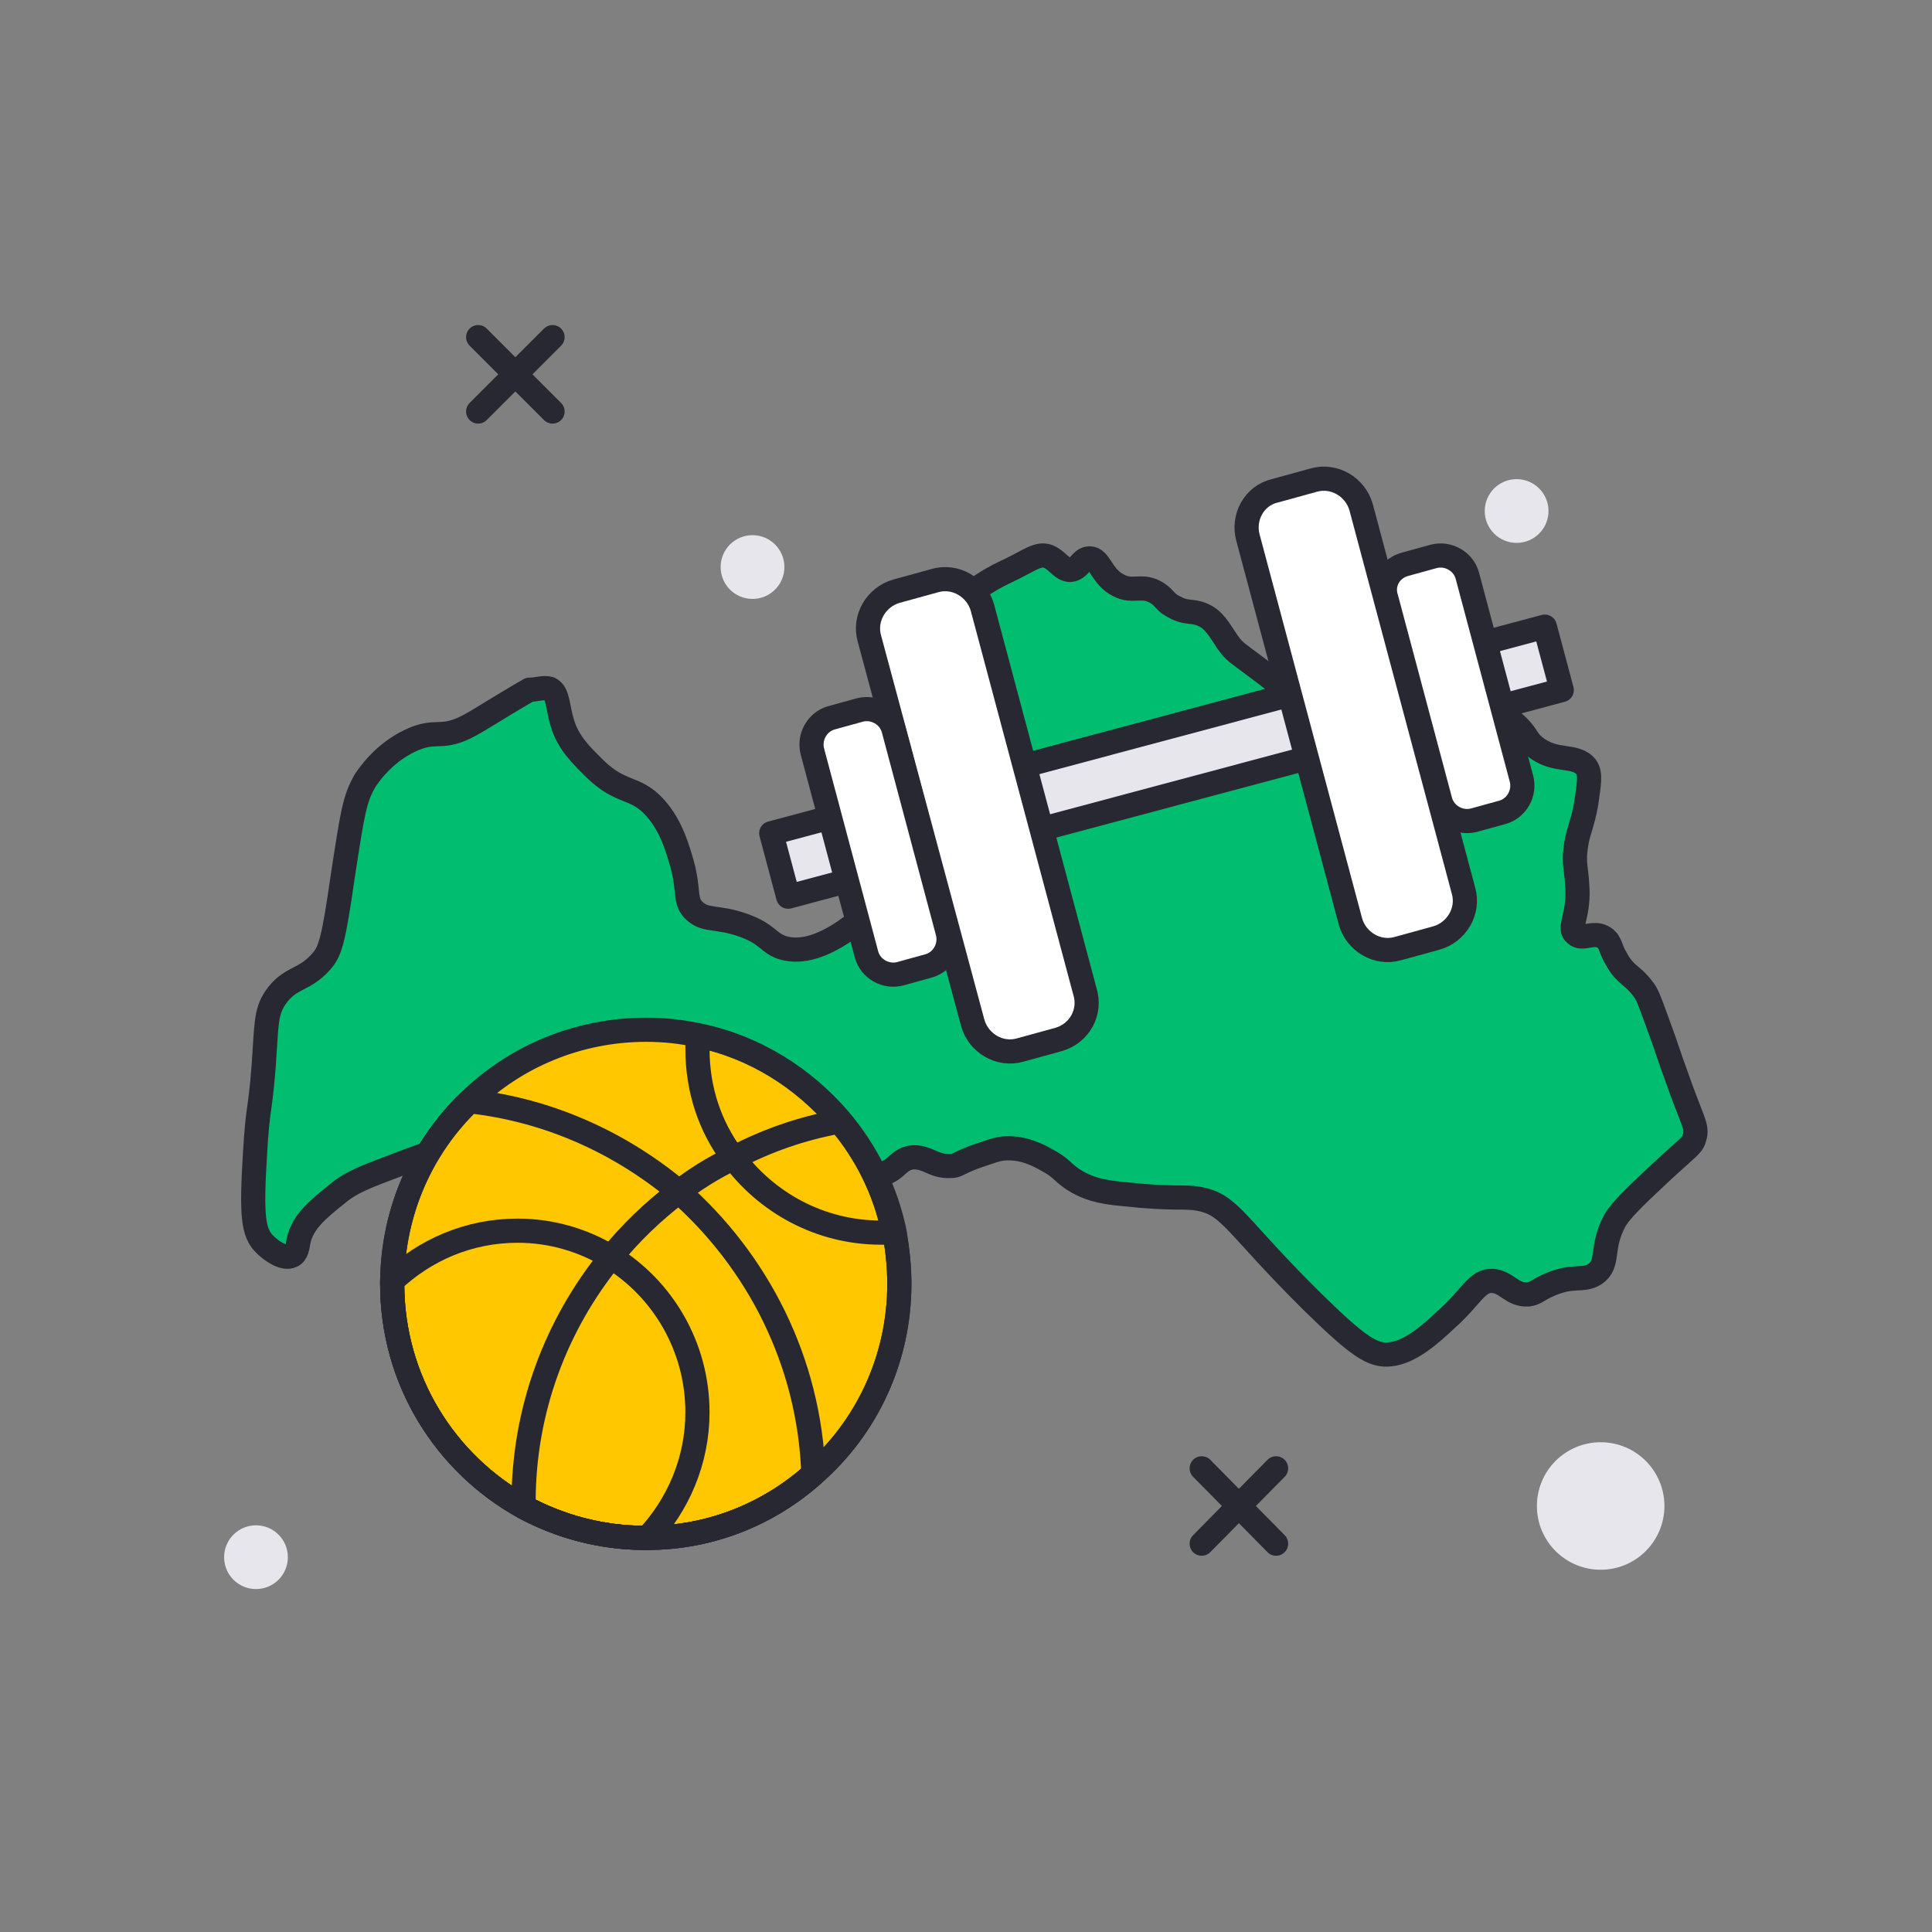
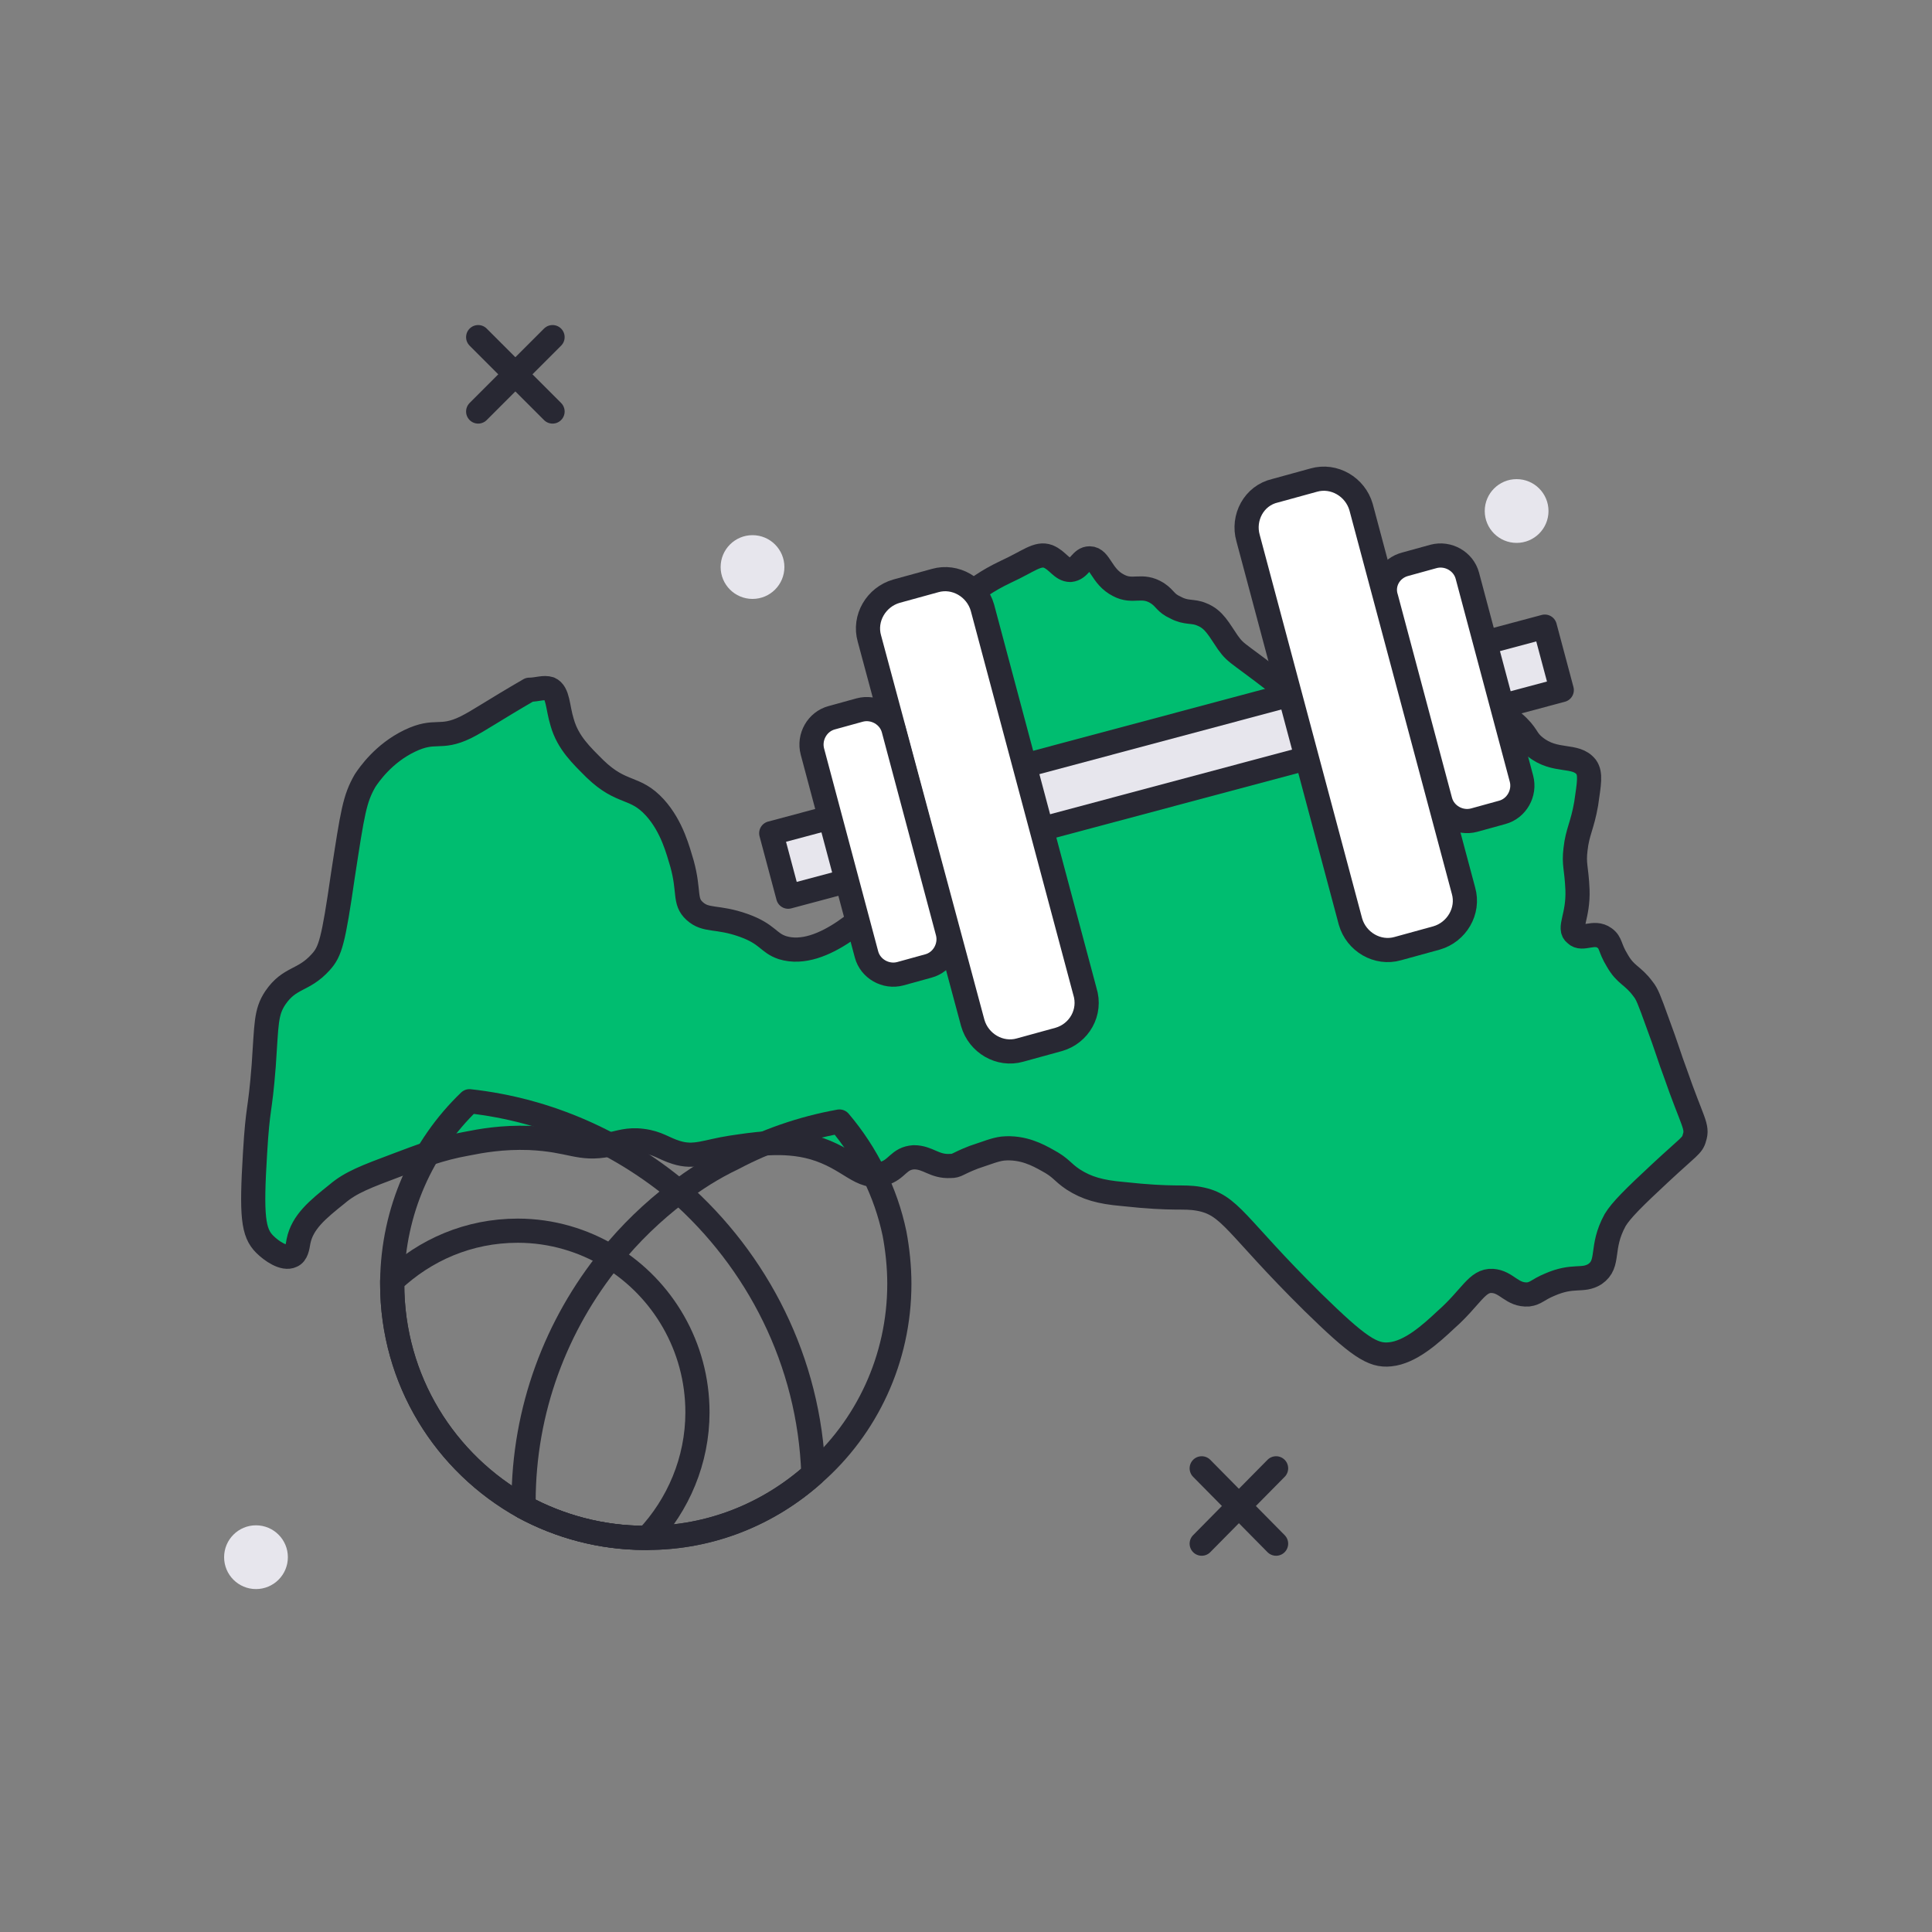
<svg xmlns="http://www.w3.org/2000/svg" version="1.1" id="Layer_1" x="0px" y="0px" width="200px" height="200px" viewBox="0 0 200 200" style="enable-background:new 0 0 200 200;" xml:space="preserve">
  <rect x="0" y="0" width="200" height="200" fill="#808080" stroke="none" />
  <style type="text/css">
	.st0{fill:#E7E6ED;}
	.st1{fill:none;stroke:#282833;stroke-width:2.502;stroke-linecap:round;stroke-miterlimit:10;}
	.st2{fill:#00BD70;stroke:#282833;stroke-width:2.502;stroke-linecap:round;stroke-linejoin:round;stroke-miterlimit:10;}
	.st3{fill:#FFC700;stroke:#282833;stroke-width:2.502;stroke-linecap:round;stroke-linejoin:round;stroke-miterlimit:10;}
	.st4{fill:none;stroke:#282833;stroke-width:2.502;stroke-linecap:round;stroke-linejoin:round;stroke-miterlimit:10;}
	.st5{fill:#E7E6ED;stroke:#282833;stroke-width:2.502;stroke-linecap:round;stroke-linejoin:round;stroke-miterlimit:10;}
	.st6{fill:#FFFFFF;stroke:#282833;stroke-width:2.502;stroke-linecap:round;stroke-linejoin:round;stroke-miterlimit:10;}
</style>
  <circle class="st0" cx="26.5" cy="161.2" r="3.3" />
  <circle class="st0" cx="77.9" cy="58.7" r="3.3" />
-   <circle class="st0" cx="165.7" cy="155.9" r="6.6" />
  <circle class="st0" cx="157" cy="52.9" r="3.3" />
  <g>
    <line class="st1" x1="132.1" y1="152" x2="124.4" y2="159.8" />
    <line class="st1" x1="124.4" y1="152" x2="132.1" y2="159.8" />
  </g>
  <g>
    <line class="st1" x1="57.2" y1="34.9" x2="49.5" y2="42.6" />
    <line class="st1" x1="49.5" y1="34.9" x2="57.2" y2="42.6" />
  </g>
  <path class="st2" d="M56.9,71.3c0.9,0.4,0.8,1.9,1.3,3.5c0.6,2.1,2,3.4,3.4,4.8c2.8,2.7,4.1,1.7,6.2,4c1.8,2,2.4,4.5,2.8,5.8  c0.8,2.9,0.2,3.9,1.3,4.9c1.2,1.1,2.3,0.5,5.1,1.5c2.5,0.9,2.5,1.8,4,2.3c4.2,1.3,9.3-4,10.6-5.3c2.1-2.2,4.9-5.1,5.1-9.1  c0.2-2.6-0.9-5.5-3.1-11.4c-1-2.8-1.9-4.8-0.9-6.4c0.6-0.9,1.2-0.8,3.2-1.6c3.9-1.7,4.2-3.2,8.2-5.1c2.4-1.1,3.3-2,4.4-1.6  c1,0.4,1.4,1.4,2.3,1.4c1-0.1,1.1-1.2,2-1.2c1.1,0,1.2,1.9,3,2.8c1.5,0.8,2.4-0.2,4,0.8c0.9,0.6,0.8,1,1.9,1.5  c1.1,0.6,1.8,0.3,2.7,0.7c1.3,0.5,1.8,1.6,2.7,2.9c1,1.4,1,0.9,7.4,6c2.4,1.9,2.9,2.3,3.7,2.3c1.4-0.1,1.6-1.4,4.2-2.8  c1.3-0.7,2.2-1.2,3.5-1.3c1.4-0.1,2.1,0.4,5.2,1.4c1.6,0.5,1.9,0.4,2.8,0.8c0.3,0.1,1.5,0.7,2.8,1.9c1.5,1.3,1.2,1.7,2.2,2.5  c2.1,1.7,4.2,0.7,5.3,2.1c0.5,0.7,0.3,1.7,0,3.8c-0.4,2.3-0.9,2.9-1.1,4.7c-0.2,1.6,0.1,1.9,0.2,4.2c0.1,2.8-1,4-0.2,4.6  c0.7,0.7,1.9-0.4,3,0.4c0.7,0.5,0.5,1,1.3,2.3c0.9,1.6,1.6,1.5,2.7,3c0.4,0.5,0.6,1,1.5,3.5c0.9,2.4,1.3,3.8,1.8,5.1  c1.8,5.2,2.4,5.6,2,6.8c-0.2,0.8-0.6,0.9-3.5,3.6c-2.8,2.6-4.1,3.9-4.7,4.9c-1.6,2.9-0.5,4.5-2.1,5.6c-1.3,0.8-2.2,0-4.7,1.1  c-1.2,0.5-1.4,0.9-2.2,1c-1.7,0.1-2.2-1.3-3.7-1.4c-1.6-0.1-2.2,1.7-4.8,4c-1.6,1.5-3.7,3.4-5.8,3.6c-1.8,0.2-3.3-0.8-8-5.4  c-8.1-8-8.5-10.1-11.8-10.7c-1.7-0.3-2.4,0.1-7.9-0.5c-2.3-0.2-3.7-0.6-5.1-1.5c-1.2-0.8-1.2-1.2-2.7-2c-0.9-0.5-2.5-1.4-4.6-1.2  c-0.8,0.1-1.5,0.4-3,0.9c-1.8,0.7-1.7,0.9-2.4,0.9c-1.7,0.1-2.3-0.9-3.8-0.9c-1.6,0.1-1.7,1.3-3.2,1.7c-2.3,0.7-3.4-1.6-7.2-2.7  c-3.2-0.9-6.4-0.3-8.5,0c-2.6,0.4-3.8,1.1-5.7,0.5c-1.3-0.4-1.9-1-3.5-1.2c-1.5-0.2-2.4,0.2-3.5,0.4c-3.1,0.6-3.8-0.5-8.2-0.7  c-2.8-0.1-5,0.3-6.5,0.6c-2.8,0.5-4.8,1.3-7.2,2.2c-3.2,1.2-4.8,1.8-6.2,3c-2,1.6-3.6,2.9-4,4.9c-0.1,0.6-0.2,1.3-0.7,1.5  c-0.8,0.4-2.1-0.5-2.8-1.2c-1.2-1.2-1.4-2.9-1-9.4c0.3-5.1,0.5-4,0.9-9.1c0.3-4.3,0.2-5.5,1.2-7c1.5-2.2,2.9-1.7,4.7-3.7  c1-1.1,1.3-2.1,2.3-9c1-6.5,1.2-7.9,2.3-9.8c0.4-0.6,1.9-2.8,4.6-4.1c2.7-1.3,3.1-0.1,5.8-1.4c1.4-0.7,2.8-1.7,6.6-3.9  C55.6,71.4,56.3,71.1,56.9,71.3z" />
  <g>
-     <path class="st3" d="M93.1,132.9c0,7.8-3.4,14.9-8.9,19.7c-4.6,4.1-10.6,6.6-17.2,6.6c-0.1,0-0.2,0-0.2,0c-4.6,0-8.9-1.2-12.6-3.2   c-8.1-4.5-13.6-13.1-13.6-23.1c0-0.1,0-0.2,0-0.3c0.1-7.3,3.1-13.9,8-18.6c4.7-4.6,11.2-7.4,18.3-7.4c1.9,0,3.7,0.2,5.5,0.6   c5.8,1.2,10.8,4.4,14.5,8.7c2.8,3.3,4.8,7.3,5.7,11.6C92.9,129.3,93.1,131.1,93.1,132.9z" />
    <path class="st4" d="M93.1,132.9c0,7.8-3.4,14.9-8.9,19.7c-4.6,4.1-10.6,6.6-17.2,6.6c-0.1,0-0.2,0-0.2,0c-4.6,0-8.9-1.2-12.6-3.2   c0-0.2,0-0.4,0-0.5c0-9.6,3.4-18.4,9-25.3c2-2.5,4.4-4.8,6.9-6.7c1.8-1.4,3.7-2.6,5.8-3.6c3.4-1.8,7.1-3.1,11-3.8   c2.8,3.3,4.8,7.3,5.7,11.6C92.9,129.3,93.1,131.1,93.1,132.9z" />
    <path class="st4" d="M84.2,152.6c-4.6,4.1-10.6,6.6-17.2,6.6c-0.1,0-0.2,0-0.2,0c-4.6,0-8.9-1.2-12.6-3.2   c-8.1-4.5-13.6-13.1-13.6-23.1c0-0.1,0-0.2,0-0.3c0.1-7.3,3.1-13.9,8-18.6c8.2,0.9,15.6,4.3,21.6,9.3   C78.4,130.5,83.8,140.9,84.2,152.6z" />
-     <path class="st4" d="M92.5,127.6c-0.4,0-0.9,0-1.3,0c-6.3,0-11.9-3.1-15.4-7.9c-2.3-3.1-3.6-6.9-3.6-11.1c0-0.5,0-1,0.1-1.4   c5.8,1.2,10.8,4.4,14.5,8.7C89.6,119.2,91.6,123.2,92.5,127.6z" />
    <path class="st4" d="M72.2,146.2c0,5-2,9.6-5.2,13c-0.1,0-0.2,0-0.2,0c-4.6,0-8.9-1.2-12.6-3.2c-8.1-4.5-13.6-13.1-13.6-23.1   c0-0.1,0-0.2,0-0.3c3.4-3.2,7.9-5.2,13-5.2c3.5,0,6.8,1,9.6,2.7C68.6,133.4,72.2,139.4,72.2,146.2z" />
  </g>
  <g>
    <rect x="79.3" y="75.5" transform="matrix(0.966 -0.258 0.258 0.966 -16.245 33.783)" class="st5" width="82.9" height="6.8" />
    <path class="st6" d="M109.6,107.6l-4,1.1c-2.1,0.6-4.3-0.7-4.9-2.8L90,66.1c-0.6-2.1,0.7-4.3,2.8-4.9l4-1.1   c2.1-0.6,4.3,0.7,4.9,2.8l10.6,39.7C113,104.8,111.7,107,109.6,107.6z" />
    <path class="st6" d="M96.1,100l-2.9,0.8c-1.5,0.4-3.1-0.5-3.5-2l-5.6-21c-0.4-1.5,0.5-3.1,2-3.5l2.9-0.8c1.5-0.4,3.1,0.5,3.5,2   l5.6,21C98.5,98,97.6,99.6,96.1,100z" />
    <path class="st6" d="M132,50.8l4-1.1c2.1-0.6,4.3,0.7,4.9,2.8l10.6,39.7c0.6,2.1-0.7,4.3-2.8,4.9l-4,1.1c-2.1,0.6-4.3-0.7-4.9-2.8   l-10.6-39.7C128.6,53.6,129.8,51.3,132,50.8z" />
    <path class="st6" d="M145.5,58.4l2.9-0.8c1.5-0.4,3.1,0.5,3.5,2l5.6,21c0.4,1.5-0.5,3.1-2,3.5l-2.9,0.8c-1.5,0.4-3.1-0.5-3.5-2   l-5.6-21C143,60.4,143.9,58.8,145.5,58.4z" />
  </g>
</svg>